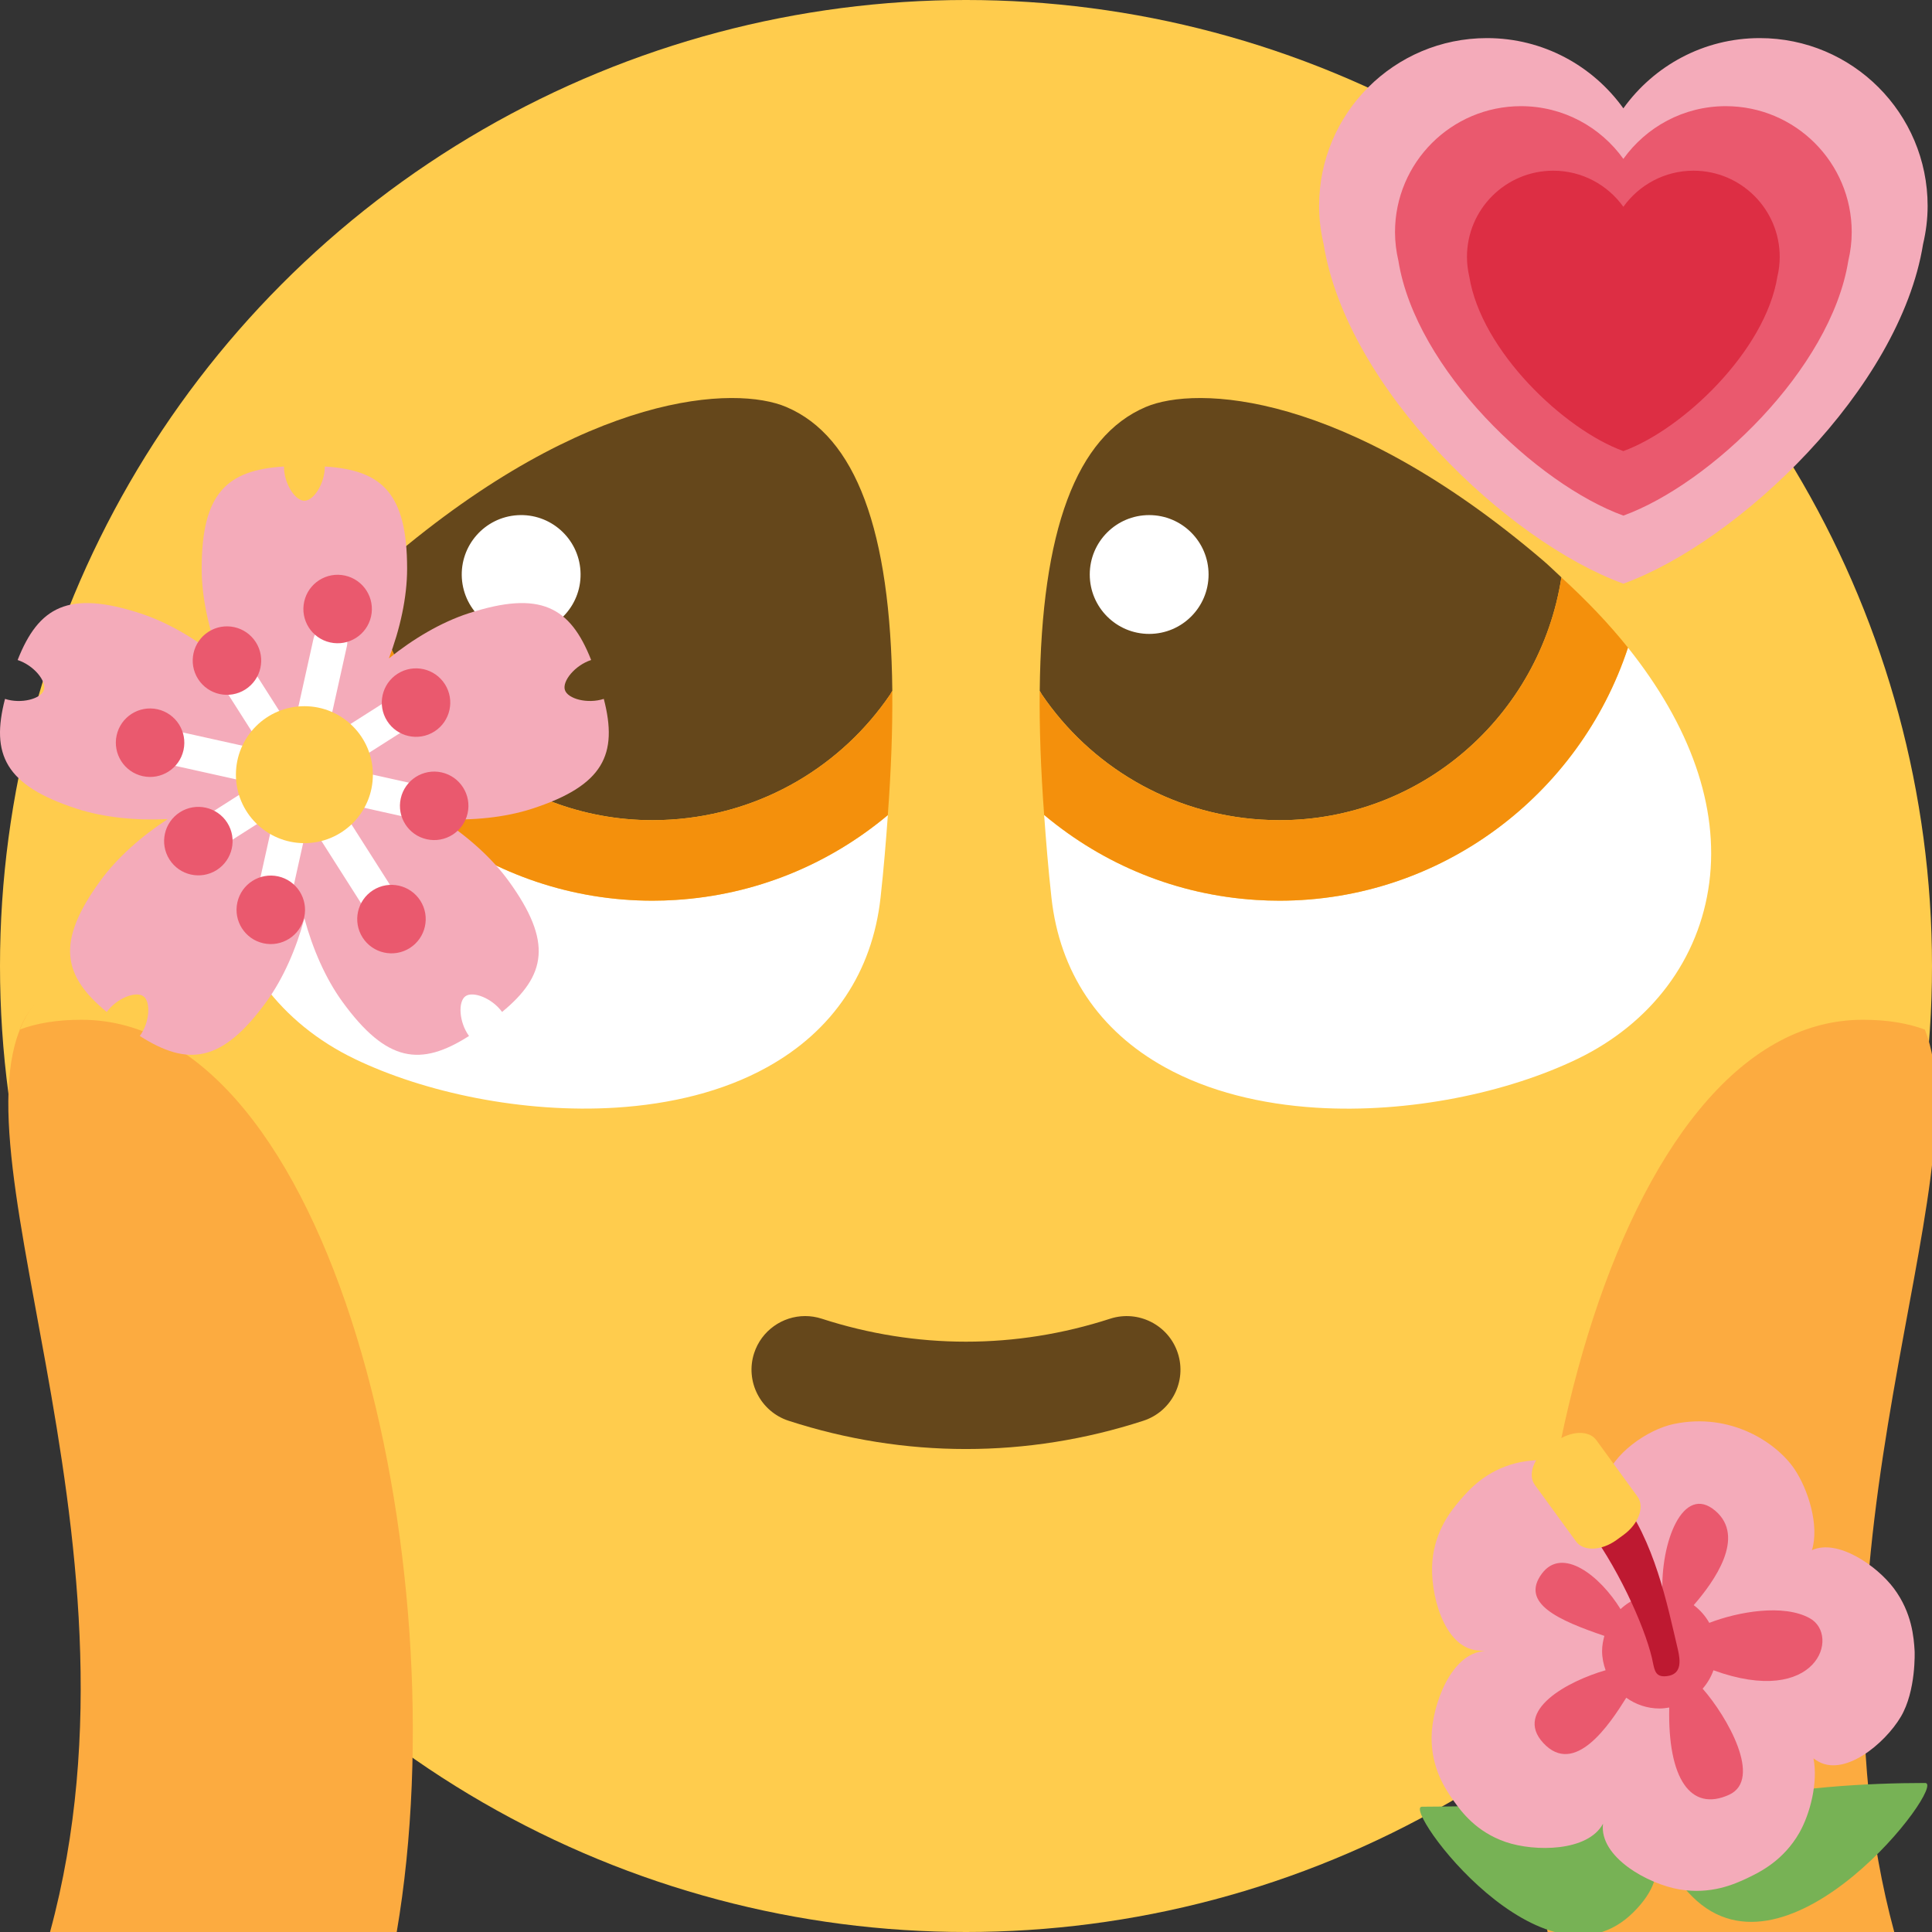
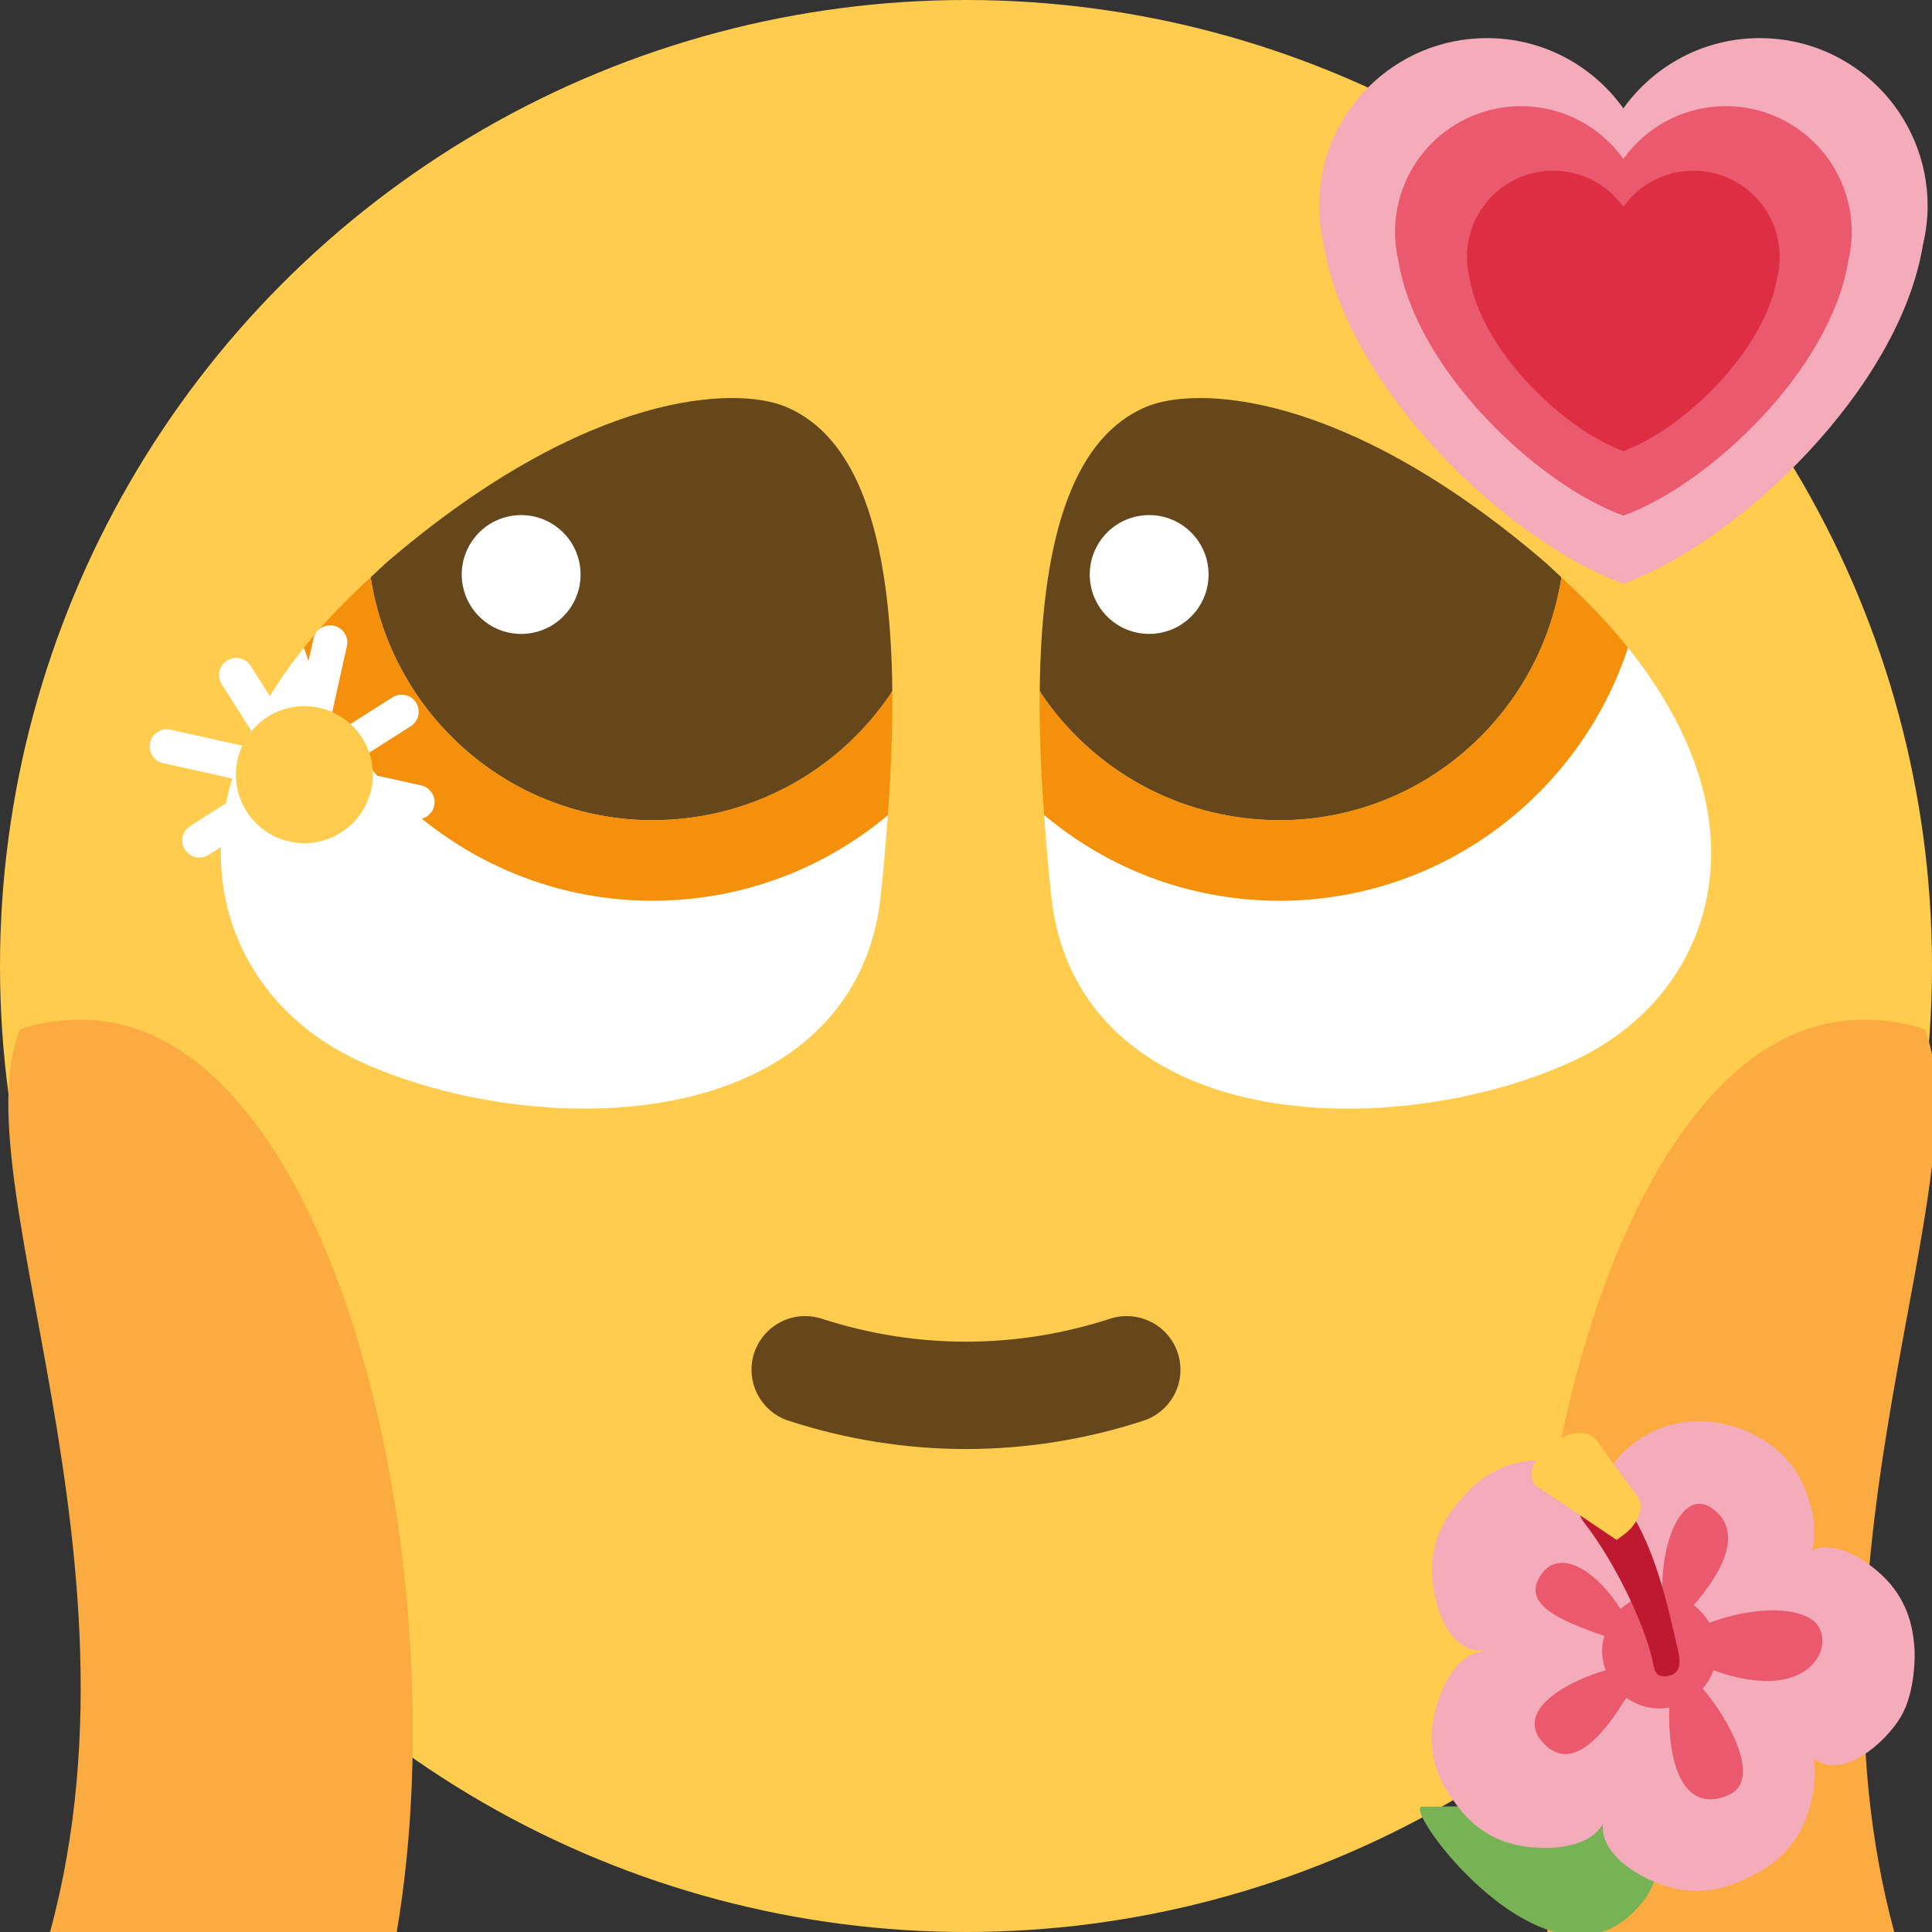
<svg xmlns="http://www.w3.org/2000/svg" xmlns:ns1="http://sodipodi.sourceforge.net/DTD/sodipodi-0.dtd" xmlns:ns2="http://www.inkscape.org/namespaces/inkscape" viewBox="0 0 36 36" version="1.1" id="svg199" ns1:docname="emo.svg" ns2:version="1.1 (c4e8f9e, 2021-05-24)">
  <rect x="0" y="0" width="36" height="36" fill="#333333" stroke="none" />
  <defs id="defs203" />
  <ns1:namedview id="namedview201" pagecolor="#ffffff" bordercolor="#666666" borderopacity="1.0" ns2:pageshadow="2" ns2:pageopacity="0.0" ns2:pagecheckerboard="0" showgrid="false" ns2:zoom="18.111111" ns2:cx="19.297546" ns2:cy="17.199387" ns2:window-width="1440" ns2:window-height="875" ns2:window-x="0" ns2:window-y="25" ns2:window-maximized="0" ns2:current-layer="svg199" />
  <circle fill="#FFCC4D" cx="18" cy="18" r="18" id="circle179" />
  <path fill="#65471b" d="m 15.003,24.523 c 0.103,0 0.206,0.016 0.309,0.049 1.76,0.571 3.615,0.571 5.375,0 0.524,-0.169 1.089,0.117 1.26,0.642 0.171,0.525 -0.117,1.089 -0.643,1.26 -2.162,0.702 -4.447,0.702 -6.609,0 -0.525,-0.171 -0.813,-0.735 -0.643,-1.26 0.137,-0.421 0.529,-0.691 0.951,-0.691 z" id="path181" />
  <g id="g385">
    <path fill="#FFF" d="M30.335 12.068c-.903 2.745-3.485 4.715-6.494 4.715-.144 0-.289-.005-.435-.014-1.477-.093-2.842-.655-3.95-1.584.036.495.076.997.136 1.54.152 1.388.884 2.482 2.116 3.163.82.454 1.8.688 2.813.752 1.734.109 3.57-.28 4.873-.909 1.377-.665 2.272-1.862 2.456-3.285.183-1.415-.354-2.924-1.515-4.378z" id="path183" />
    <path fill="#65471B" d="M21.351 7.583c-1.297.55-1.947 2.301-1.977 5.289l.039.068c.897 1.319 2.373 2.224 4.088 2.332.114.007.228.011.341.011 2.634 0 4.849-1.937 5.253-4.524-.115-.105-.221-.212-.343-.316-3.715-3.17-6.467-3.257-7.401-2.86z" id="path185" />
    <path fill="#F4900C" d="M23.841 16.783c3.009 0 5.591-1.97 6.494-4.715-.354-.443-.771-.88-1.241-1.309-.404 2.587-2.619 4.524-5.253 4.524-.113 0-.227-.004-.341-.011-1.715-.108-3.191-1.013-4.088-2.332l-.039-.068c-.007.701.021 1.473.083 2.313 1.108.929 2.473 1.491 3.95 1.584.146.01.291.014.435.014z" id="path187" />
    <circle fill="#FFF" cx="21.413" cy="10.705" r="1.107" id="circle189" />
    <path fill="#FFF" d="M12.159 16.783c-3.009 0-5.591-1.97-6.494-4.715-1.161 1.454-1.697 2.963-1.515 4.377.185 1.423 1.079 2.621 2.456 3.285 1.303.629 3.138 1.018 4.873.909 1.013-.064 1.993-.297 2.813-.752 1.231-.681 1.963-1.775 2.116-3.163.06-.542.1-1.042.136-1.536-1.103.923-2.47 1.487-3.95 1.58-.146.011-.291.015-.435.015z" id="path191" />
    <path fill="#65471B" d="M12.159 15.283c.113 0 .227-.004.341-.011 1.715-.108 3.191-1.013 4.088-2.332l.039-.068c-.031-2.988-.68-4.739-1.977-5.289-.934-.397-3.687-.31-7.401 2.859-.122.104-.227.211-.343.316.404 2.588 2.619 4.525 5.253 4.525z" id="path193" />
    <path fill="#F4900C" d="M16.626 12.872l-.039.068c-.897 1.319-2.373 2.224-4.088 2.332-.114.007-.228.011-.341.011-2.634 0-4.849-1.937-5.253-4.524-.47.429-.887.866-1.241 1.309.903 2.745 3.485 4.715 6.494 4.715.144 0 .289-.005.435-.014 1.48-.093 2.847-.657 3.95-1.58.062-.841.091-1.614.083-2.317z" id="path195" />
    <path fill="#FFF" d="M9.781 11.81c.61-.038 1.074-.564 1.035-1.174-.038-.61-.564-1.074-1.174-1.036-.61.038-1.074.564-1.036 1.174.039.61.565 1.074 1.175 1.036z" id="path197" />
  </g>
  <path fill="#fcab40" d="m 1.518,19.002 c -0.464,0 -0.84,0.066 -1.153,0.183 0.072,-0.179 0.167,-0.336 0.281,-0.476 -1.862,2.291 2.317,9.833 0.286,17.293 H 7.392 c 1.19,-6.96 -1.235,-17 -5.874,-17 z m 34.349,0.183 c -0.314,-0.117 -0.691,-0.183 -1.157,-0.183 -4.641,0 -7.065,10.002 -5.873,17 h 6.46 c -1.906,-7.045 1.656,-14.089 0.57,-16.817 z" id="path347" />
  <g id="g453" transform="matrix(0.317,0,0,0.317,24.543,0.087)">
    <path fill="#f4abba" d="m 35.885,11.833 c 0,-5.45 -4.418,-9.868 -9.867,-9.868 C 22.71,1.965 19.791,3.598 18,6.094 16.209,3.598 13.29,1.965 9.983,1.965 c -5.45,0 -9.868,4.417 -9.868,9.868 0,0.772 0.098,1.52 0.266,2.241 1.37,8.513 10.835,17.494 17.619,19.96 6.783,-2.466 16.249,-11.447 17.617,-19.959 0.17,-0.721 0.268,-1.469 0.268,-2.242 z" id="path285" />
    <path fill="#ea596e" d="m 31.423,13.372 c 0,-4.091 -3.315,-7.406 -7.405,-7.406 -2.482,0 -4.673,1.225 -6.018,3.099 -1.344,-1.874 -3.535,-3.099 -6.017,-3.099 -4.09,0 -7.406,3.315 -7.406,7.406 0,0.579 0.074,1.141 0.199,1.681 1.029,6.389 8.132,13.131 13.224,14.981 5.091,-1.851 12.195,-8.592 13.223,-14.98 0.127,-0.541 0.2,-1.103 0.2,-1.682 z" id="path287" />
    <path fill="#dd2e44" d="m 27.191,14.831 c 0,-2.801 -2.27,-5.072 -5.07,-5.072 -1.7,0 -3.2,0.839 -4.121,2.123 -0.92,-1.284 -2.421,-2.123 -4.121,-2.123 -2.801,0 -5.072,2.271 -5.072,5.072 0,0.397 0.05,0.781 0.136,1.151 0.705,4.376 5.569,8.992 9.056,10.259 3.485,-1.268 8.352,-5.884 9.055,-10.259 0.088,-0.37 0.137,-0.755 0.137,-1.151 z" id="path289" />
  </g>
  <g id="g501" transform="matrix(0.319,0,0,0.319,-0.07,8.432)">
-     <path fill="#f4abba" d="m 31.298,20.807 c 4.197,-1.363 5.027,-3.182 4.191,-6.416 C 34.537,14.699 33.384,14.39 33.217,13.873 33.049,13.36 33.798,12.43 34.75,12.12 33.527,9.013 31.786,8.031 27.589,9.393 25.983,9.915 24.351,10.885 22.934,12.028 23.582,10.327 24,8.475 24,6.786 24,2.374 22.527,1.021 19.193,0.818 c 0,1 -0.652,2 -1.193,2 -0.541,0 -1.194,-1 -1.194,-2 C 13.472,1.021 12,2.374 12,6.786 c 0,1.689 0.417,3.541 1.066,5.241 C 11.65,10.885 10.017,9.916 8.411,9.394 4.214,8.03 2.473,9.013 1.249,12.121 c 0.951,0.31 1.701,1.238 1.534,1.753 -0.167,0.515 -1.32,0.826 -2.271,0.518 -0.837,3.233 -0.005,5.052 4.19,6.415 1.606,0.521 3.497,0.697 5.314,0.605 -1.524,0.994 -2.95,2.247 -3.943,3.613 -2.594,3.57 -2.197,5.53 0.381,7.654 0.588,-0.809 1.703,-1.235 2.142,-0.917 0.438,0.317 0.378,1.511 -0.21,2.32 2.816,1.795 4.803,1.565 7.396,-2.003 0.993,-1.366 1.743,-3.111 2.218,-4.867 0.475,1.757 1.226,3.501 2.218,4.867 2.594,3.57 4.58,3.798 7.397,2.003 -0.587,-0.81 -0.649,-2.002 -0.21,-2.321 0.437,-0.317 1.553,0.107 2.142,0.917 2.577,-2.123 2.973,-4.083 0.381,-7.653 -0.993,-1.366 -2.42,-2.619 -3.943,-3.613 1.816,0.092 3.706,-0.084 5.313,-0.605 z M 18,20.337 c -0.162,-0.292 -0.353,-0.538 -0.588,-0.709 -0.234,-0.171 -0.528,-0.276 -0.856,-0.341 0.228,-0.244 0.403,-0.502 0.493,-0.778 0.09,-0.275 0.1,-0.587 0.059,-0.919 0.302,0.141 0.602,0.228 0.892,0.228 0.29,0 0.59,-0.087 0.894,-0.229 -0.041,0.332 -0.031,0.644 0.059,0.919 0.09,0.276 0.265,0.534 0.492,0.778 -0.327,0.065 -0.621,0.17 -0.855,0.341 -0.236,0.172 -0.428,0.418 -0.59,0.71 z" id="path297" />
    <g fill="#ffffff" id="g309">
      <path d="m 16.795,18.685 c -0.12,0.54 -0.653,0.88 -1.193,0.76 L 9.744,18.143 C 9.205,18.023 8.865,17.49 8.985,16.95 c 0.12,-0.539 0.654,-0.879 1.193,-0.759 l 5.857,1.302 c 0.54,0.12 0.88,0.653 0.76,1.192 z m 0.976,0.218 c 0.12,-0.54 0.654,-0.88 1.193,-0.76 l 5.857,1.302 c 0.54,0.12 0.879,0.653 0.76,1.193 -0.12,0.538 -0.654,0.879 -1.193,0.759 l -5.857,-1.302 c -0.54,-0.118 -0.88,-0.654 -0.76,-1.192 z" id="path299" />
      <path d="m 17.771,18.903 c -0.466,0.296 -1.083,0.159 -1.38,-0.308 L 13.17,13.534 c -0.296,-0.466 -0.16,-1.084 0.307,-1.38 0.466,-0.297 1.084,-0.159 1.38,0.307 l 3.222,5.062 c 0.295,0.466 0.158,1.083 -0.308,1.38 z m 0.797,1.252 c 0.466,-0.296 1.084,-0.159 1.38,0.307 l 3.223,5.062 c 0.296,0.467 0.159,1.083 -0.308,1.381 -0.466,0.296 -1.084,0.159 -1.381,-0.307 l -3.221,-5.062 c -0.296,-0.466 -0.157,-1.084 0.307,-1.381 z" id="path301" />
      <path d="m 17.988,17.927 c -0.539,-0.12 -0.879,-0.654 -0.759,-1.193 l 1.302,-5.857 c 0.119,-0.539 0.652,-0.879 1.192,-0.759 0.54,0.12 0.879,0.654 0.759,1.193 l -1.301,5.857 c -0.119,0.538 -0.654,0.879 -1.193,0.759 z m -0.217,0.976 c 0.539,0.119 0.879,0.653 0.759,1.192 l -1.3,5.857 c -0.121,0.54 -0.654,0.88 -1.194,0.76 -0.538,-0.12 -0.878,-0.654 -0.76,-1.193 l 1.303,-5.857 c 0.119,-0.539 0.653,-0.879 1.192,-0.759 z" id="path303" />
      <path d="m 17.771,18.902 c -0.297,-0.466 -0.159,-1.083 0.307,-1.38 l 5.062,-3.221 c 0.466,-0.296 1.084,-0.16 1.38,0.307 0.297,0.466 0.159,1.083 -0.307,1.38 l -5.062,3.221 c -0.466,0.297 -1.084,0.16 -1.38,-0.307 z" id="path305" />
      <path d="m 17.771,18.902 c 0.296,0.467 0.159,1.084 -0.307,1.381 l -5.062,3.222 c -0.466,0.296 -1.083,0.16 -1.381,-0.308 -0.296,-0.465 -0.159,-1.083 0.307,-1.38 l 5.062,-3.222 c 0.467,-0.296 1.085,-0.158 1.381,0.307 z" id="path307" />
    </g>
-     <path d="m 22.012,25.566 c 0.932,-0.592 2.168,-0.317 2.762,0.614 0.593,0.932 0.318,2.168 -0.614,2.762 -0.932,0.593 -2.168,0.318 -2.762,-0.614 -0.592,-0.932 -0.318,-2.168 0.614,-2.762 z M 14.55,13.841 c -0.932,0.593 -2.168,0.319 -2.761,-0.613 -0.593,-0.932 -0.318,-2.168 0.614,-2.761 0.932,-0.593 2.168,-0.318 2.761,0.613 0.593,0.932 0.318,2.168 -0.614,2.761 z m 1.92,10.918 c 1.078,0.241 1.758,1.31 1.52,2.388 -0.24,1.078 -1.308,1.758 -2.387,1.519 -1.079,-0.24 -1.758,-1.309 -1.519,-2.387 0.239,-1.079 1.308,-1.758 2.386,-1.52 z M 19.507,11.094 C 18.429,10.855 17.749,9.786 17.989,8.708 18.228,7.63 19.297,6.95 20.375,7.189 c 1.078,0.24 1.759,1.308 1.519,2.386 -0.241,1.079 -1.309,1.758 -2.387,1.519 z m -6.013,10.53 c 0.592,0.933 0.317,2.169 -0.614,2.763 -0.932,0.593 -2.168,0.318 -2.762,-0.615 -0.593,-0.931 -0.318,-2.167 0.613,-2.761 0.933,-0.592 2.169,-0.318 2.763,0.613 z m 9.339,-5.943 c -0.593,-0.932 -0.317,-2.168 0.614,-2.761 0.932,-0.593 2.168,-0.318 2.761,0.614 0.593,0.932 0.317,2.168 -0.613,2.761 -0.933,0.593 -2.169,0.318 -2.762,-0.614 z m 0.795,4.524 c 0.24,-1.079 1.309,-1.759 2.387,-1.52 1.078,0.24 1.758,1.309 1.519,2.387 -0.24,1.078 -1.309,1.758 -2.387,1.518 -1.079,-0.238 -1.758,-1.307 -1.519,-2.385 z m -12.69,-2.821 c -0.24,1.079 -1.308,1.758 -2.386,1.519 -1.078,-0.24 -1.758,-1.309 -1.519,-2.387 0.239,-1.078 1.308,-1.758 2.386,-1.519 1.079,0.241 1.758,1.309 1.519,2.387 z" fill="#ea596e" id="path311" />
    <circle fill="#ffcc4d" cx="18" cy="18.818" r="4" id="circle313" />
  </g>
  <g id="g576" transform="matrix(0.276,0,0,0.276,26.123,26.417)">
-     <path fill="#77b255" d="m 19.602,32.329 c 6.509,6.506 17.254,-7.669 15.72,-7.669 -7.669,0 -22.227,1.161 -15.72,7.669 z" id="path321" />
    <path fill="#77b255" d="M 15.644,33.372 C 9.612,39.404 -0.07,26.263 1.352,26.263 c 3.81,0 9.374,-0.348 12.79,0.867 2.958,1.052 4.304,3.442 1.502,6.242 z" id="path323" />
    <path fill="#f4abba" d="M 34.613,15.754 C 34.561,14.853 34.438,13.169 33.215,11.527 32.055,9.978 29.41,8.156 27.681,8.942 28.197,7.266 27.417,4.817 26.49,3.452 25.311,1.716 22.228,-0.391 18.344,0.426 16.59,0.795 14.164,2.462 13.712,4.29 12.532,2.819 9.492,2.615 7.697,3.068 5.671,3.579 4.543,4.845 3.958,5.529 L 3.961,5.524 3.931,5.558 3.904,5.591 C 3.321,6.28 2.248,7.585 2.057,9.665 c -0.193,2.146 0.75,5.832 3.026,6.042 0.149,0.014 0.324,0.031 0.514,0.051 -2.271,0.098 -3.572,3.654 -3.595,5.8 -0.022,2.102 0.926,3.506 1.443,4.243 L 3.442,25.797 c 0.008,0.01 0.019,0.024 0.025,0.036 0.007,0.011 0.02,0.023 0.026,0.036 0.523,0.733 1.525,2.094 3.515,2.776 1.958,0.669 5.553,0.656 6.567,-1.236 -0.273,2.244 3.027,4.077 5.169,4.438 2.115,0.358 3.71,-0.358 4.55,-0.753 l -0.005,0.003 c 0.013,-0.008 0.028,-0.015 0.041,-0.021 l 0.041,-0.02 c 0.838,-0.4 2.398,-1.178 3.462,-3.04 0.729,-1.282 1.27,-3.403 0.951,-5.015 l 0.192,0.127 c 1.826,1.224 4.63,-1.119 5.705,-2.938 1.044,-1.761 0.932,-4.424 0.932,-4.436 z" id="path325" />
    <path fill="#ea596e" d="m 27.542,13.542 c -1.786,-0.997 -4.874,-0.434 -6.792,0.308 -0.266,-0.468 -0.621,-0.875 -1.051,-1.196 1.393,-1.607 3.526,-4.593 1.468,-6.362 -2.191,-1.883 -3.74,2.154 -3.575,5.605 -0.068,-0.003 -0.132,-0.02 -0.201,-0.02 -1.019,0 -1.94,0.402 -2.632,1.045 -1.401,-2.277 -3.942,-4.244 -5.314,-2.392 -1.482,2.002 1.148,3.153 4.222,4.2 -0.09,0.329 -0.154,0.668 -0.154,1.025 0,0.456 0.093,0.887 0.238,1.293 -2.541,0.732 -6.236,2.718 -4.21,4.91 2.122,2.296 4.472,-1.238 5.604,-3.053 0.635,0.454 1.407,0.727 2.247,0.727 0.225,0 0.441,-0.029 0.655,-0.066 -0.109,4.802 1.443,7.07 4.036,5.892 2.295,-1.043 -0.137,-5.299 -1.781,-7.165 0.316,-0.362 0.564,-0.779 0.729,-1.241 7.008,2.544 8.589,-2.351 6.511,-3.51 z" id="path327" />
    <path fill="#be1931" d="m 17.707,17.459 c -0.679,0 -0.668,-0.562 -0.832,-1.25 C 16.343,13.976 14.494,9.901 12.274,7.046 11.765,6.392 11.883,5.45 12.537,4.941 c 0.654,-0.508 1.596,-0.391 2.105,0.263 2.439,3.136 3.264,7.404 3.982,10.421 0.191,0.806 0.237,1.601 -0.569,1.792 -0.116,0.028 -0.233,0.042 -0.348,0.042 z" id="path329" />
-     <path fill="#ffcc4d" d="m 15.904,5.327 c 0.498,0.684 0.079,1.838 -0.936,2.578 L 14.493,8.252 C 13.477,8.991 12.25,9.037 11.752,8.353 L 8.972,4.536 C 8.474,3.852 8.893,2.698 9.908,1.959 l 0.475,-0.347 c 1.015,-0.739 2.242,-0.785 2.74,-0.101 z" id="path331" />
+     <path fill="#ffcc4d" d="m 15.904,5.327 c 0.498,0.684 0.079,1.838 -0.936,2.578 L 14.493,8.252 L 8.972,4.536 C 8.474,3.852 8.893,2.698 9.908,1.959 l 0.475,-0.347 c 1.015,-0.739 2.242,-0.785 2.74,-0.101 z" id="path331" />
  </g>
</svg>